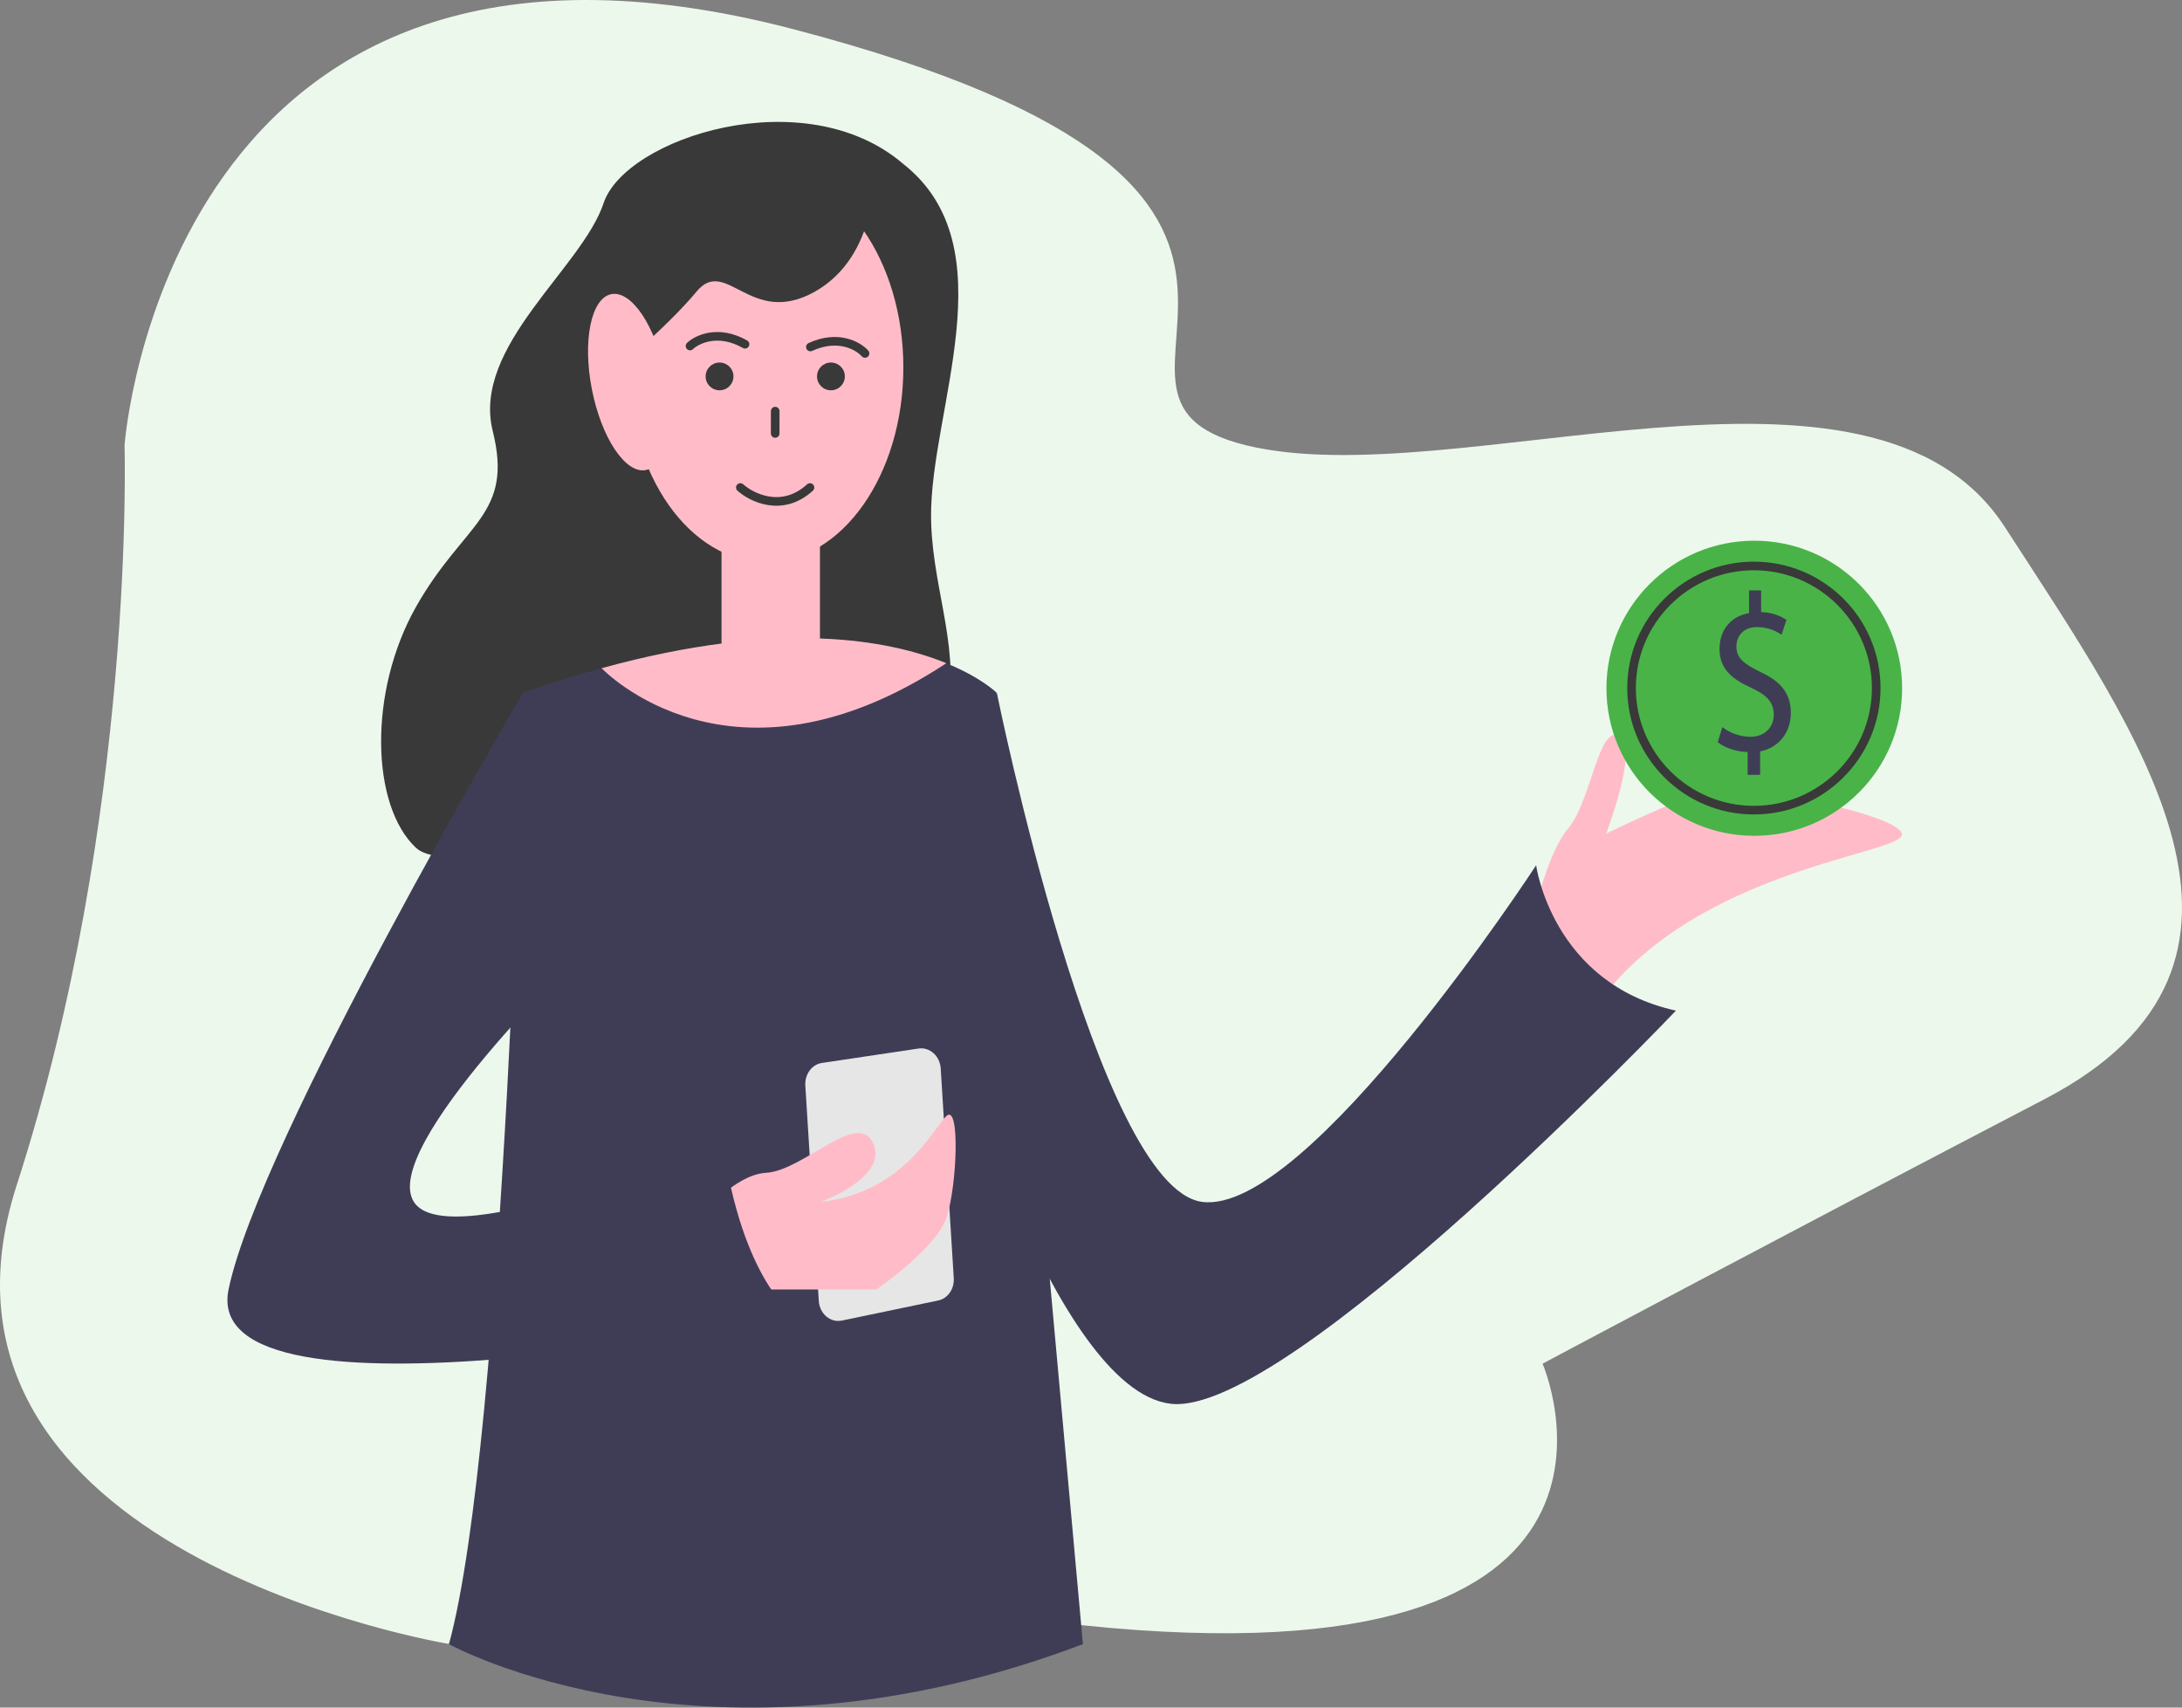
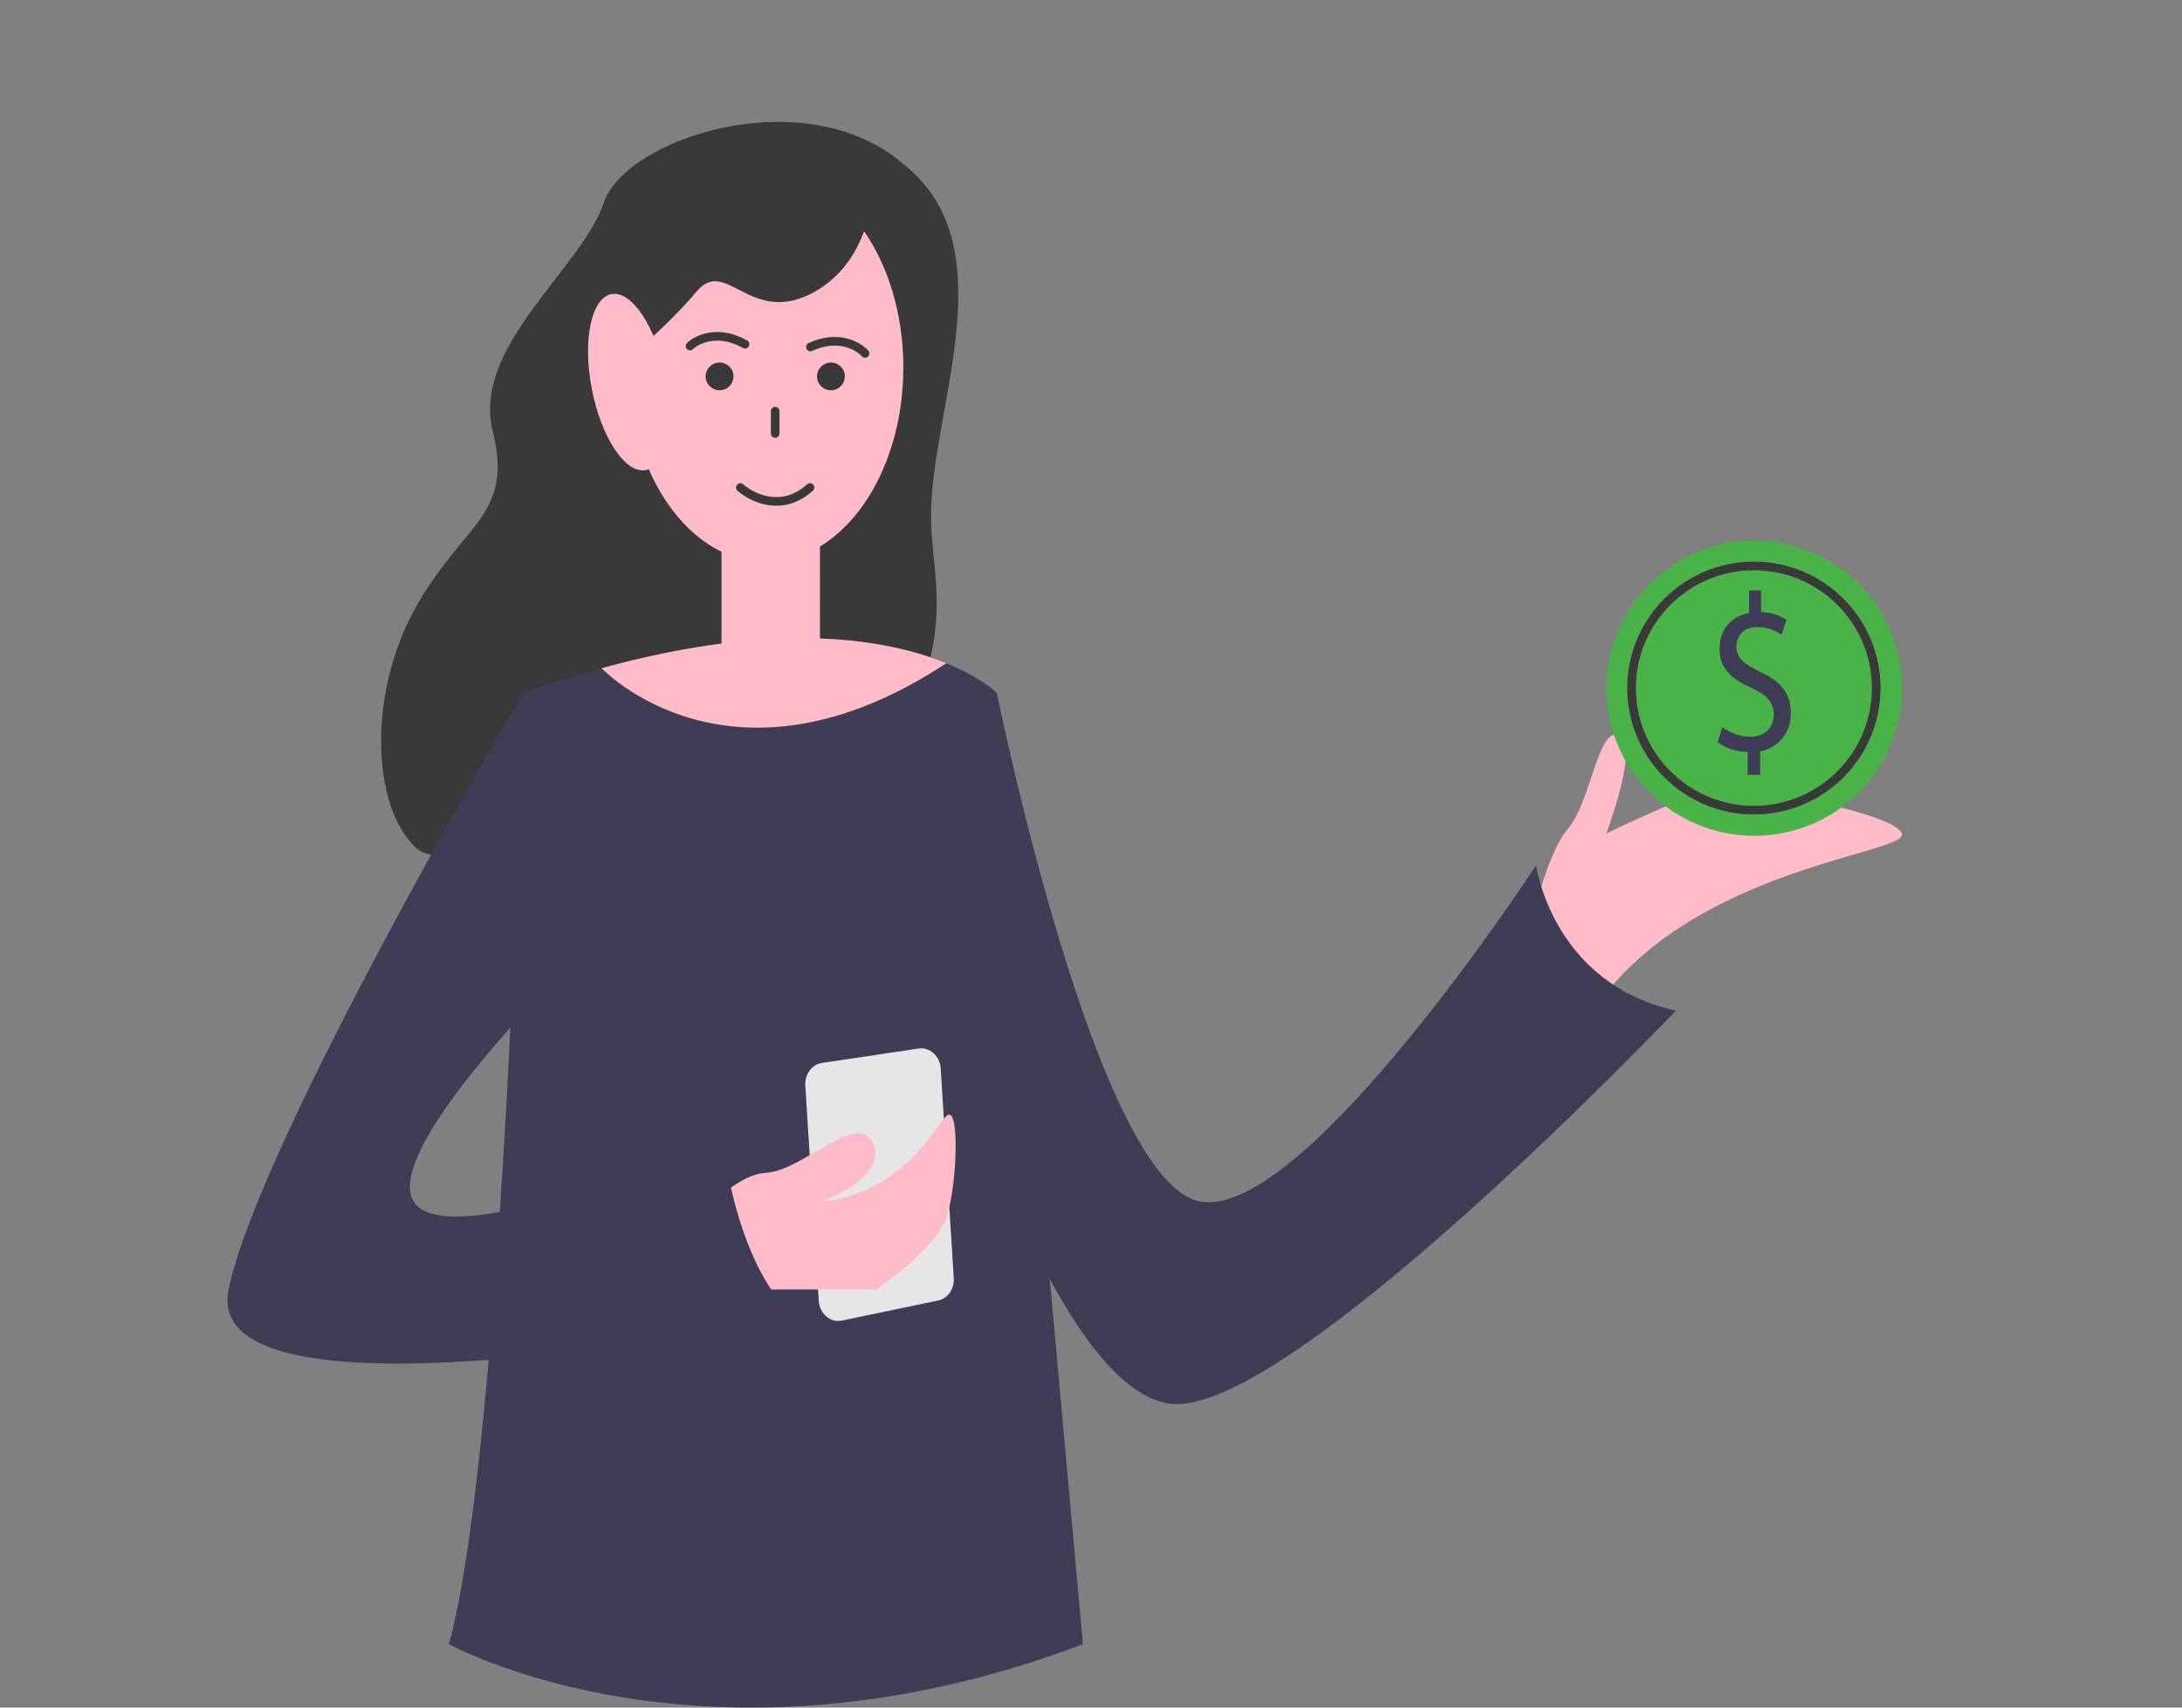
<svg xmlns="http://www.w3.org/2000/svg" width="253" height="198" viewBox="0 0 253 198" fill="none">
  <rect x="0" y="0" width="253" height="198" fill="#808080" stroke="none" />
  <g clip-path="url(#clip0_2595_36986)">
-     <path d="M14.439 51.631C14.439 51.631 19.307 -15.645 92.025 3.394C164.742 22.433 120.278 45.726 144.478 51.631C168.679 57.535 217.01 37.194 232.476 61.138C247.941 85.082 267.32 111.676 237.087 127.438C206.854 143.199 178.857 158.123 178.857 158.123C178.857 158.123 195.255 195.689 125.565 188.46C55.876 181.23 52.056 190.622 52.056 190.622C52.056 190.622 -11.857 180.114 1.955 137.364C15.767 94.613 14.439 51.631 14.439 51.631Z" fill="#EDF8ED" />
-     <path d="M107.978 60.883C107.978 60.604 107.955 60.325 107.955 60.046C107.815 47.586 116.969 28.663 104.741 19.016C93.328 9.206 72.505 15.994 69.989 23.549C67.474 31.104 54.686 40.17 57.132 49.98C59.578 59.79 53.778 60.557 48.234 70.367C42.691 80.177 42.994 93.405 48.234 98.31C53.475 103.215 91.371 89.615 99.733 93.405C105.37 95.962 108.654 88.36 109.679 83.874C111.519 75.644 108.281 68.879 107.978 60.883Z" fill="#393939" />
+     <path d="M107.978 60.883C107.978 60.604 107.955 60.325 107.955 60.046C107.815 47.586 116.969 28.663 104.741 19.016C93.328 9.206 72.505 15.994 69.989 23.549C67.474 31.104 54.686 40.17 57.132 49.98C59.578 59.79 53.778 60.557 48.234 70.367C42.691 80.177 42.994 93.405 48.234 98.31C53.475 103.215 91.371 89.615 99.733 93.405C111.519 75.644 108.281 68.879 107.978 60.883Z" fill="#393939" />
    <path d="M177.365 108.143C177.365 108.143 179.089 99.286 181.814 96.078C184.516 92.87 185.261 84.269 187.73 85.245C190.199 86.221 186.239 96.659 186.239 96.659C186.239 96.659 196.348 91.661 199.563 91.405C202.777 91.15 219.78 94.288 220.525 96.659C221.271 99.03 196.348 100.518 185.005 116.767L177.365 108.143Z" fill="#FFBCC8" />
    <path d="M88.811 65.183C97.609 65.183 104.742 55.077 104.742 42.611C104.742 30.145 97.609 20.038 88.811 20.038C80.012 20.038 72.879 30.145 72.879 42.611C72.879 55.077 80.012 65.183 88.811 65.183Z" fill="#FFBCC8" />
    <path d="M125.564 190.645C81.915 207.196 52.055 190.645 52.055 190.645C58.53 167.003 60.673 80.317 60.673 80.317C63.864 79.201 66.868 78.271 69.733 77.481C90.51 71.785 103.111 74.226 109.702 76.9C113.778 78.55 115.549 80.317 115.549 80.317L125.564 190.645Z" fill="#3F3D56" />
    <path d="M97.614 153.125L108.771 150.8C109.889 150.568 110.658 149.475 110.588 148.22L109.074 123.881C108.981 122.439 107.793 121.393 106.512 121.579L95.308 123.253C94.144 123.416 93.305 124.555 93.375 125.857L94.936 150.847C95.029 152.335 96.287 153.404 97.614 153.125Z" fill="#E6E6E6" />
    <path d="M83.779 149.522H101.621C101.621 149.522 108.492 144.803 109.726 141.246C110.961 137.689 111.357 127.856 109.726 129.413C108.096 130.994 104.788 138.224 95.145 139.386C95.145 139.386 103.041 136.527 101.248 132.575C99.454 128.623 93.165 135.76 88.81 135.992C84.454 136.225 79.33 143.199 79.33 143.199L83.779 149.522Z" fill="#FFBCC8" />
    <path d="M60.673 80.293C60.673 80.293 30.091 132.18 26.504 149.498C22.917 166.817 92.234 152.66 92.234 152.66C92.234 152.66 86.038 148.708 83.755 132.18C83.755 132.18 52.102 145.686 48.002 139.386C43.903 133.086 67.824 110.119 67.824 110.119L60.673 80.293Z" fill="#3F3D56" />
    <path d="M115.573 80.293C115.573 80.293 127.195 137.805 139.4 139.363C151.629 140.944 178.112 100.332 178.112 100.332C178.112 100.332 179.952 114.024 194.323 117.186C194.323 117.186 149.416 164.353 135.744 162.772C122.094 161.191 109.703 117.976 109.703 117.976L115.573 80.293Z" fill="#3F3D56" />
    <path d="M95.073 56.12H83.66V82.132H95.073V56.12Z" fill="#FFBCC8" />
    <path d="M89.883 47.672L89.882 50.26" stroke="#393939" stroke-linecap="round" />
    <path d="M80.006 40.122C80.847 39.321 83.3 38.16 86.384 39.916" stroke="#393939" stroke-linecap="round" />
    <path d="M100.298 40.983C99.529 40.114 97.186 38.748 93.961 40.234" stroke="#393939" stroke-linecap="round" />
    <ellipse cx="1.614" cy="1.61" rx="1.614" ry="1.61" transform="matrix(1 -0 -0 1 81.816 42.036)" fill="#393939" />
    <ellipse cx="1.614" cy="1.61" rx="1.614" ry="1.61" transform="matrix(1 -0 -0 1 94.731 42.036)" fill="#393939" />
    <path d="M85.844 56.529C87.203 57.745 90.72 59.447 93.915 56.529" stroke="#393939" stroke-linecap="round" />
    <path d="M101.365 19.574C101.365 19.574 101.924 29.639 94.471 33.824C87.017 38.008 84.199 29.639 80.752 33.824C77.304 38.008 69.758 44.308 69.758 44.308L72.273 28.384L80.752 17.9L101.365 19.574Z" fill="#393939" />
    <path d="M74.872 54.505C77.221 54.048 78.232 49.111 77.131 43.479C76.03 37.846 73.233 33.65 70.885 34.108C68.537 34.565 67.525 39.502 68.627 45.135C69.728 50.767 72.524 54.963 74.872 54.505Z" fill="#FFBCC8" />
    <path d="M203.407 96.915C212.874 96.915 220.549 89.255 220.549 79.805C220.549 70.356 212.874 62.696 203.407 62.696C193.939 62.696 186.264 70.356 186.264 79.805C186.264 89.255 193.939 96.915 203.407 96.915Z" fill="#49B348" />
    <path d="M203.361 93.939C195.535 93.939 189.176 87.593 189.176 79.782C189.176 71.971 195.535 65.625 203.361 65.625C211.187 65.625 217.545 71.971 217.545 79.782C217.545 87.593 211.187 93.939 203.361 93.939Z" stroke="#393939" stroke-miterlimit="10" />
    <path d="M109.727 76.9C84.851 93.288 69.921 77.643 69.758 77.481C90.534 71.762 103.112 74.203 109.727 76.9Z" fill="#FFBCC8" />
    <path d="M202.638 89.825V87.198C201.334 87.174 199.96 86.71 199.168 86.059L199.704 84.315C200.519 84.943 201.684 85.431 202.965 85.431C204.572 85.431 205.666 84.362 205.666 82.874C205.666 81.386 204.781 80.549 203.104 79.782C200.798 78.736 199.378 77.55 199.378 75.272C199.378 72.994 200.705 71.46 202.802 71.088V68.461H204.199V70.972C205.55 71.018 206.482 71.437 207.134 71.878L206.575 73.599C206.109 73.296 205.177 72.715 203.733 72.715C201.986 72.715 201.334 73.924 201.334 74.947C201.334 76.295 202.173 76.969 204.129 77.922C206.458 79.015 207.646 80.363 207.646 82.688C207.646 84.757 206.412 86.663 204.083 87.128V89.848H202.638V89.825Z" fill="#3F3D56" />
  </g>
  <defs>
    <clipPath id="clip0_2595_36986">
      <rect width="253" height="198" fill="white" />
    </clipPath>
  </defs>
</svg>